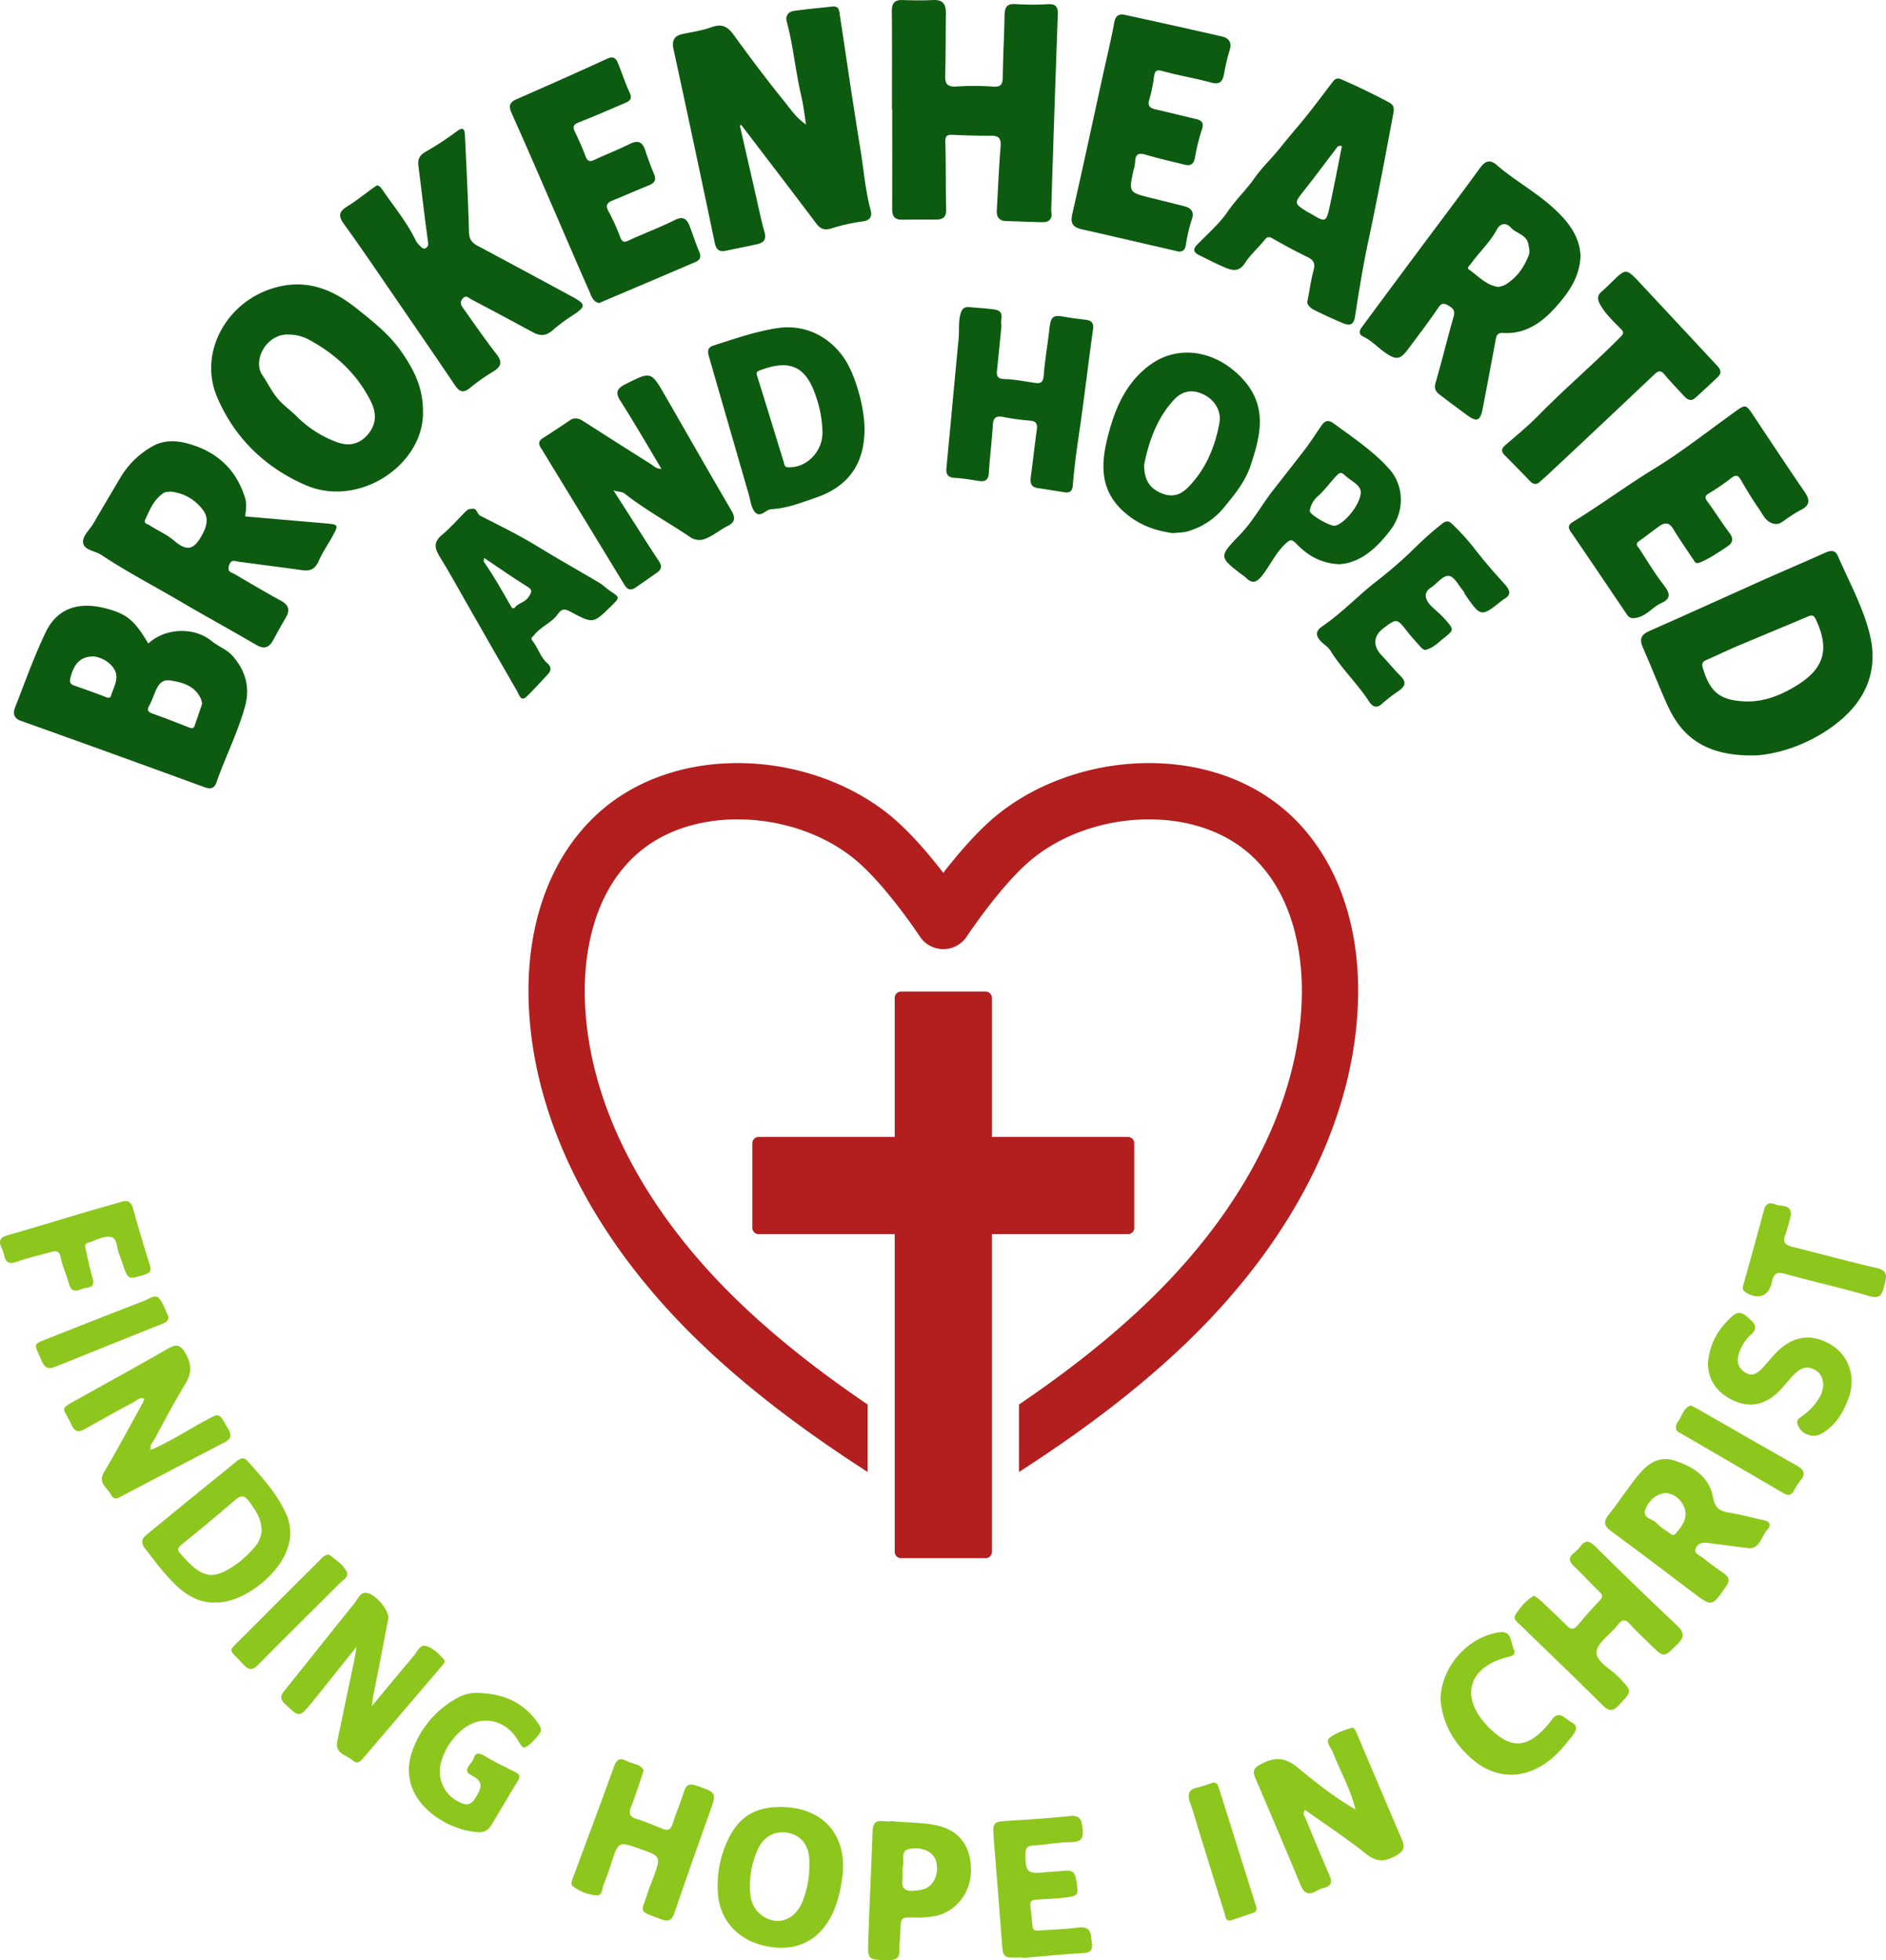
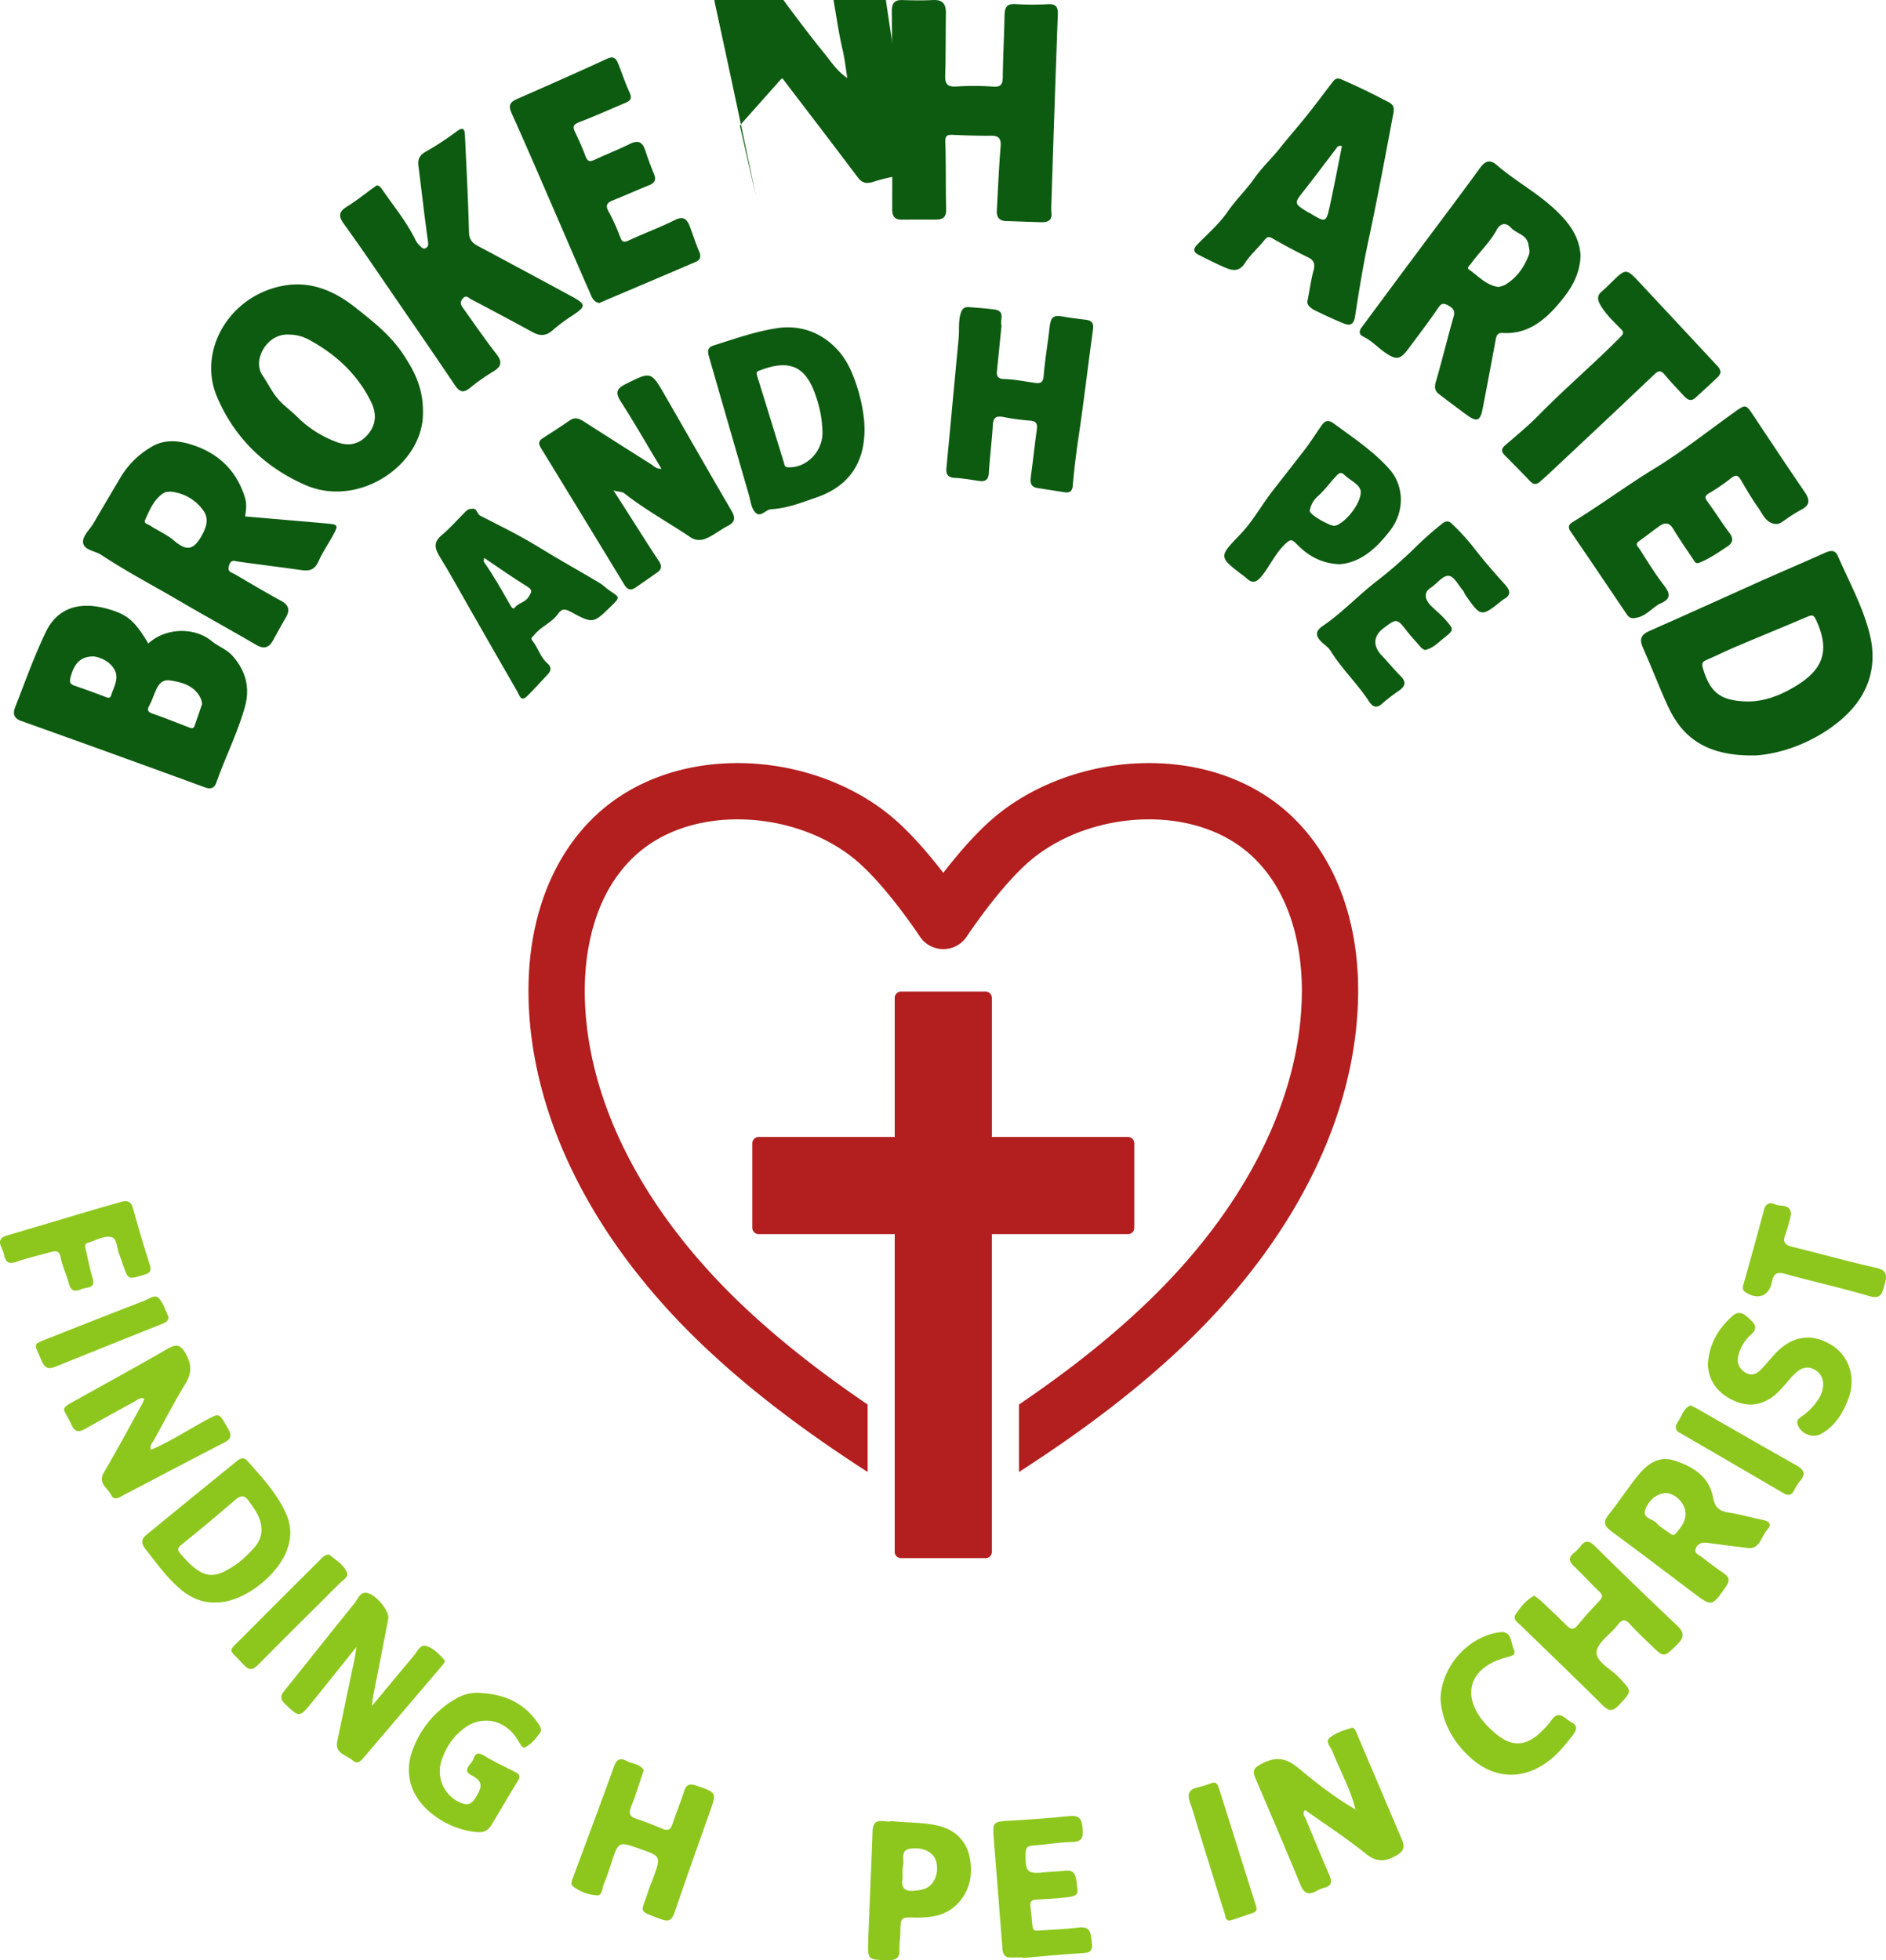
<svg xmlns="http://www.w3.org/2000/svg" width="945.712" height="982.873" viewBox="0 0 945.712 982.873">
  <g transform="translate(-3319 -1287)">
    <g transform="translate(6.856 -0.227)">
-       <path d="M410.515,140.7q4.067,17.837,8.14,35.673c1.364,5.953,2.54,11.963,4.24,17.819,1.1,3.776-.565,5.319-3.695,6.041-5.1,1.177-10.259,2.117-15.377,3.231-3.3.719-5.083-.032-5.869-3.806q-10.138-48.587-20.675-97.09c-.992-4.572.321-6.9,4.861-7.8,4.784-.945,9.678-1.708,14.23-3.358,5.019-1.82,7.97-.378,10.97,3.754,8.118,11.181,16.388,22.272,25.09,33,3.252,4.009,6.106,8.55,11.282,12.07-.836-5.124-1.314-9.719-2.368-14.178-2.937-12.433-4-25.224-7.343-37.581-.751-2.776.929-4.834,3.662-5.216,6.412-.9,12.872-1.46,19.31-2.184,2.2-.248,3.16.747,3.483,2.885,3.468,23.008,6.825,46.035,10.566,69,1.621,9.952,2.366,20.054,5,29.848.891,3.319.213,5.524-4.1,6.033a91,91,0,0,0-15.494,3.49c-3.357,1.012-5.414.428-7.552-2.414-12.465-16.574-25.1-33.021-37.681-49.51l-.676.3" transform="translate(3272.615 1209.432)" fill="#0d5b10" />
+       <path d="M410.515,140.7q4.067,17.837,8.14,35.673q-10.138-48.587-20.675-97.09c-.992-4.572.321-6.9,4.861-7.8,4.784-.945,9.678-1.708,14.23-3.358,5.019-1.82,7.97-.378,10.97,3.754,8.118,11.181,16.388,22.272,25.09,33,3.252,4.009,6.106,8.55,11.282,12.07-.836-5.124-1.314-9.719-2.368-14.178-2.937-12.433-4-25.224-7.343-37.581-.751-2.776.929-4.834,3.662-5.216,6.412-.9,12.872-1.46,19.31-2.184,2.2-.248,3.16.747,3.483,2.885,3.468,23.008,6.825,46.035,10.566,69,1.621,9.952,2.366,20.054,5,29.848.891,3.319.213,5.524-4.1,6.033a91,91,0,0,0-15.494,3.49c-3.357,1.012-5.414.428-7.552-2.414-12.465-16.574-25.1-33.021-37.681-49.51l-.676.3" transform="translate(3272.615 1209.432)" fill="#0d5b10" />
      <path d="M481.1,132.746c0-16.34.09-32.682-.064-49.021-.038-4,1.19-5.891,5.393-5.739,5.089.185,10.2.245,15.282-.006,4.951-.244,6.518,2.172,6.443,6.681-.172,10.353-.037,20.713-.362,31.061-.134,4.26,1.077,5.9,5.557,5.626a134.783,134.783,0,0,1,18.437.042c4.27.327,4.836-1.447,4.883-5.019.138-10.187.69-20.368.883-30.555.075-3.976.96-6.188,5.712-5.788a137.028,137.028,0,0,0,16.3.021c3.764-.132,4.827,1.47,4.7,5.068q-1.746,48.181-3.27,96.37a20.725,20.725,0,0,0,.075,3.156c.432,3.587-1.619,4.793-4.69,4.737-5.97-.109-11.936-.419-17.905-.562-3.559-.084-4.994-1.936-4.8-5.324.6-10.629,1.023-21.273,1.9-31.88.333-4.038-.742-5.646-4.864-5.6-6.315.062-12.638-.152-18.951-.419-2.69-.114-4.012.109-3.9,3.566.378,11.229.122,22.48.418,33.713.1,3.748-1.412,5.166-4.839,5.183-5.8.027-11.593-.018-17.389.059-3.69.049-4.852-1.9-4.84-5.3.057-16.688.025-33.377.025-50.065Z" transform="translate(3278.307 1209.264)" fill="#0d5b10" />
      <path d="M894.669,442.436c-23.969.477-36.5-8.388-43.974-24.707-4.421-9.651-8.177-19.608-12.5-29.308-1.907-4.281-1.013-6.542,3.339-8.452,18.815-8.262,37.494-16.834,56.257-25.215,10.5-4.689,21.1-9.152,31.574-13.886,2.8-1.266,5.135-1.722,6.543,1.513,5.553,12.763,12.375,25.066,15.855,38.609,4.675,18.192-1.361,33.26-15.679,44.769-13.613,10.941-29.64,15.97-41.418,16.677M888.575,415.3c7.778.515,15.141-1.706,21.762-5.128,17.627-9.111,22.475-18.976,14.631-35.777-1.075-2.3-1.856-2.569-4.067-1.625-11.845,5.055-23.779,9.9-35.638,14.927-5.123,2.169-10.112,4.651-15.217,6.864-2.2.952-2.49,1.871-1.738,4.362,3.5,11.57,8.394,15.737,20.267,16.377" transform="translate(3297.787 1223.589)" fill="#0d5b10" />
      <path d="M131.047,384.9c8.247-7.789,22.884-8.549,31.737-1.248,3.342,2.758,7.511,4.066,10.526,7.483,6.606,7.493,8.8,15.938,6.2,25.339-3.62,13.116-9.856,25.3-14.349,38.123-.9,2.569-2.565,3.58-5.754,2.412q-46.1-16.88-92.337-33.373c-3.659-1.31-3.938-3.888-2.854-6.666,4.943-12.651,9.5-25.508,15.356-37.734,5.764-12.027,16.628-15.778,31.111-11.7,10.051,2.829,13.593,6.086,20.361,17.366m26.975,30.224a15.088,15.088,0,0,0-.587-2.439c-3-6.605-9.218-8.342-15.426-9.28-5.33-.8-6.739,3.933-8.376,7.813a40.339,40.339,0,0,1-2.08,4.758c-1.344,2.3-.7,3.262,1.734,4.111,6.073,2.118,12.047,4.52,18.051,6.833,1.193.461,2.332.9,2.909-.76,1.308-3.771,2.586-7.553,3.776-11.035m-54.173-23.758c-6.759-.122-10.048,3.51-11.868,10.7-.575,2.269-.038,3.208,1.944,3.908,5.224,1.843,10.464,3.651,15.615,5.681,1.4.553,2.383.763,2.86-.779,1.316-4.244,4.149-8.637,1.625-12.983-2.422-4.17-6.876-5.985-10.176-6.529" transform="translate(3255.481 1225.013)" fill="#0d5b10" />
      <path d="M263.633,277.658c.036,26.08-32.123,47.763-58.871,36.157-20.227-8.777-35.842-23.795-44.5-44.49-8.983-21.486,4.24-46.675,27.737-54.1,15.7-4.957,29.014-.519,41.785,9.576,8.818,6.971,17.474,13.764,23.741,23.145,5.546,8.3,10.3,16.969,10.1,29.708m-67.244-39.317c-10.973-.69-18.513,12.829-13.217,20.458,2.724,3.924,4.637,8.242,7.922,12,2.9,3.315,6.359,5.672,9.338,8.675a55.224,55.224,0,0,0,19.729,12.676c6.461,2.477,11.675,1.066,15.707-3.575,4.208-4.843,4.741-10.445,1.727-16.532-6.708-13.546-17.167-23.382-30.224-30.631a21.391,21.391,0,0,0-10.981-3.072" transform="translate(3260.61 1216.659)" fill="#0d5b10" />
      <path d="M814.213,202.043c-.41,10.59-5.74,18.087-11.891,25.1-7.168,8.17-15.485,14.3-27.131,13.58-2.673-.166-3.169,1.426-3.556,3.518q-3.177,17.194-6.478,34.366c-1.2,6.3-2.889,6.963-8.081,3.15-4.654-3.417-9.29-6.862-13.862-10.387-1.975-1.524-2.382-3.315-1.6-5.991,3.159-10.862,5.811-21.871,8.926-32.747.918-3.205-.338-4.416-2.854-5.81-2.868-1.59-3.742-.342-5.3,1.945-4.723,6.945-9.837,13.628-14.875,20.354-3.728,4.976-5.791,5.142-10.856,1.747-3.946-2.645-7.119-6.312-11.507-8.37-2.056-.964-2.029-2.759-.816-4.4q14.126-19.12,28.327-38.184c10.384-13.955,20.887-27.822,31.122-41.884,2.6-3.567,4.991-4.479,8.414-1.515,8.706,7.539,18.876,13.1,27.531,20.769,7.845,6.952,14,14.5,14.488,24.761M772.97,217.662a14.914,14.914,0,0,0,3.453-1.085c5.783-3.516,9.506-8.73,11.866-14.972.637-1.686.1-3.348-.177-5.1-.84-5.2-6.079-5.556-8.822-8.588-2.831-3.128-5.65-1.659-7.027.927-3.421,6.424-8.772,11.265-12.935,17.052-.668.929-2.345,2.136-1.043,3.034,4.647,3.212,8.528,7.83,14.685,8.73" transform="translate(3290.472 1213.462)" fill="#0d5b10" />
      <path d="M177.811,325.44c13.708,1.183,27.3,2.342,40.9,3.538,5.712.5,5.884.872,3.264,5.711-2.4,4.423-5.338,8.656-7.339,13.145-2.114,4.743-4.867,5.046-8.992,4.463-10.4-1.468-20.831-2.737-31.232-4.2-2.1-.3-3.707-1.234-4.706,1.98-1.031,3.32,1.368,3.43,2.923,4.343,7.646,4.494,15.272,9.032,23.066,13.261,3.952,2.143,4.719,4.669,2.5,8.449-2.205,3.76-4.3,7.583-6.388,11.411-2.059,3.779-4.59,4.574-8.509,2.282-12.645-7.394-25.5-14.424-38.139-21.838-13.186-7.74-26.764-14.81-39.537-23.266-3.073-2.035-8.433-2.326-9.061-5.909-.6-3.4,3.273-6.642,5.192-9.943,4.474-7.688,9.013-15.336,13.539-22.993a43.268,43.268,0,0,1,16.186-15.682c5.565-3.151,11.842-2.915,17.913-1.2,14.2,4.011,23.893,12.785,28.336,27.092.977,3.145.476,6.194.083,9.361m-37.589-12.456c-.846.157-2.249.052-3.2.655-4.977,3.149-7.039,8.449-9.362,13.472-.883,1.907,1.281,2.133,2.327,2.824,4.013,2.658,8.452,4.459,12.246,7.7,6.595,5.632,10.023,4.439,14.154-3.266,2.142-3.994,3.2-8.034.47-11.843a22.743,22.743,0,0,0-16.631-9.542" transform="translate(3257.277 1220.736)" fill="#0d5b10" />
      <path d="M237.183,167.533c1.544.3,2.195,1.417,2.862,2.394,5.509,8.055,11.792,15.6,16.181,24.4a10.441,10.441,0,0,0,2.328,3.357c.8.679,1.7,2.087,3.059,1.361,1.319-.7,1.408-1.72,1.165-3.444-1.781-12.628-3.177-25.309-4.8-37.961-.408-3.187.641-5.165,3.455-6.828A153.306,153.306,0,0,0,277.1,140.577c3.591-2.768,4.088-.886,4.227,2.028.767,16.131,1.6,32.263,2.021,48.4.094,3.594,1.509,5.36,4.349,6.877q23.563,12.588,47.055,25.309c7.355,3.968,7.379,5.041.706,9.476a87.188,87.188,0,0,0-10.109,7.5c-3.262,2.929-6.32,3.05-10,1.041Q300,232.846,284.517,224.735c-1.317-.693-2.673-2.558-4.48-.224-1.488,1.922-.564,3.283.439,4.689,5.491,7.7,10.838,15.508,16.643,22.962,3.1,3.976,2.435,6.291-1.624,8.759a96.062,96.062,0,0,0-11.587,8.155c-3.332,2.776-5.305,2.119-7.58-1.259-9.635-14.3-19.413-28.509-29.179-42.722-8.813-12.826-17.507-25.74-26.62-38.349-3.008-4.161-2.137-6.21,1.817-8.655,4.451-2.753,8.55-6.072,12.806-9.14.706-.508,1.425-1,2.031-1.417" transform="translate(3263.962 1212.614)" fill="#0d5b10" />
      <path d="M681.639,226.586c1.141-5.922,1.77-10.589,3-15.092.9-3.317.2-5.124-2.94-6.641-5.941-2.866-11.757-6.013-17.486-9.287-1.868-1.066-2.734-1.105-4.149.69-3.135,3.973-7.11,7.353-9.819,11.569-2.768,4.307-6.022,3.913-9.635,2.388-4.649-1.963-9.154-4.276-13.67-6.538-2.371-1.187-2.877-2.765-.824-4.9,5.292-5.505,11.253-10.579,15.511-16.805,4.076-5.958,9.292-10.854,13.4-16.736,3.813-5.454,8.811-10.062,12.959-15.3,4.081-5.154,8.44-10.088,12.571-15.193,4.761-5.884,9.226-11.973,13.842-17.955,1.26-1.634,2.406-1.837,4.435-.957,8.008,3.475,15.833,7.292,23.544,11.376,2.5,1.325,2.78,2.876,2.283,5.53-4,21.375-8,42.737-12.545,64.015-2.677,12.527-4.731,25.276-6.69,37.982-.641,4.16-2.711,4.592-5.764,3.341-4.838-1.982-9.586-4.2-14.285-6.5-2.508-1.227-4.378-3.081-3.739-4.986m17.224-77.329a2.006,2.006,0,0,0-2.7.9c-5.395,7.085-10.708,14.237-16.224,21.227-5.181,6.563-5.278,6.488,2.01,11.021.245.152.553.2.8.351,8.1,4.907,8.216,4.934,10.185-4.187,2.109-9.771,3.972-19.6,5.926-29.312" transform="translate(3286.17 1211.306)" fill="#0d5b10" />
-       <path d="M619.9,203.66q-12.767-2.95-25.536-5.9c-7.487-1.724-14.969-3.478-22.472-5.133-4.2-.925-6.231-2.585-5.08-7.591,5.317-23.148,10.263-46.382,15.347-69.584,1.943-8.87,4.11-17.7,5.744-26.625.66-3.61,2.5-4.414,5.444-3.771,16.2,3.534,32.394,7.1,48.552,10.821,3.6.829,5.12,3.1,3.793,7.1a97.375,97.375,0,0,0-2.752,11.724c-.728,3.663-2.04,5.494-6.405,4.3-8.078-2.205-16.392-3.552-24.462-5.783-3.3-.912-3.838.149-4.248,2.875a73.284,73.284,0,0,1-2.321,11.286c-1.053,3.31.247,4.389,3.11,5.045,6.638,1.52,13.244,3.189,19.877,4.737,2.971.692,4.619,1.683,3.349,5.373a96.847,96.847,0,0,0-3.479,14.123c-.647,3.537-2.438,4.236-5.561,3.425-6.074-1.578-12.233-2.856-18.233-4.669-3.648-1.1-6.153-1.453-6.19,3.484a20.967,20.967,0,0,1-.839,4.094c-2.39,11.071-2.389,11.066,8.779,13.83,5.589,1.383,11.179,2.76,16.756,4.187,3.19.815,4.961,2.7,3.86,6.145A78.344,78.344,0,0,0,623.8,200.39c-.271,1.973-1.286,3.719-3.9,3.271" transform="translate(3282.98 1209.641)" fill="#0d5b10" />
      <path d="M906.373,330.1c-4.686-.565-6.138-4.756-8.351-7.89-3.141-4.447-5.937-9.151-8.663-13.87-1.39-2.407-2.448-3.293-5.039-1.218a109.243,109.243,0,0,1-11.25,7.7c-2.057,1.26-2.093,2.1-.7,3.994,3.835,5.2,7.24,10.728,11.134,15.885,2.133,2.823,1.526,4.962-.942,6.6-4.423,2.942-8.773,5.98-13.769,8.078-2.418,1.015-2.715-.307-3.5-1.481-3.41-5.079-6.911-10.108-10.072-15.34-1.935-3.2-4.138-3.306-6.816-1.415-3.5,2.472-6.861,5.151-10.361,7.628-2.177,1.54-.468,2.7.276,3.84,3.911,6,7.578,12.207,11.963,17.847,3.031,3.9,4.423,6.914-.994,9.319-4.314,1.916-7.077,6.126-12,7.274-2.5.581-3.907.481-5.27-1.537-9.4-13.9-18.766-27.824-28.257-41.661-1.559-2.274-.741-3.58,1.114-4.716,13.851-8.482,26.882-18.188,40.763-26.674,13.841-8.463,26.655-18.61,39.866-28.094,6.15-4.414,6.06-4.473,10.145,1.659,8.459,12.7,16.862,25.432,25.489,38.013,2.8,4.088,2.7,6.8-2.029,9.123a74.6,74.6,0,0,0-8.368,5.359c-1.327.888-2.59,1.836-4.367,1.573" transform="translate(3295.911 1219.833)" fill="#0d5b10" />
      <path d="M344.369,228.415c-3.317-.476-4.049-3.513-5.114-5.917-5.717-12.9-11.245-25.877-16.864-38.817-7.287-16.78-14.471-33.608-22-50.281-1.7-3.757-1.216-5.6,2.508-7.233,15.166-6.643,30.306-13.352,45.349-20.27,2.965-1.363,4.339-.289,5.307,2.041,2.064,4.97,3.675,10.141,5.953,15,1.428,3.048.086,4.162-2.259,5.157-7.644,3.243-15.241,6.612-22.978,9.617-2.64,1.025-3.574,1.981-2.269,4.715,1.951,4.083,3.838,8.217,5.406,12.457,1.01,2.731,2.309,2.737,4.609,1.661,5.839-2.732,11.863-5.076,17.634-7.937,4.246-2.105,6.37-.79,7.722,3.383,1.288,3.974,2.75,7.9,4.35,11.762,1.208,2.914.294,4.479-2.489,5.6-6.136,2.476-12.185,5.166-18.317,7.653-2.783,1.13-3.639,2.457-2.031,5.417a96.369,96.369,0,0,1,5.823,12.828c1.013,2.768,1.953,2.9,4.478,1.725,7.579-3.531,15.467-6.421,22.933-10.162,4.355-2.181,6.137-.442,7.518,3.146,1.625,4.221,2.946,8.567,4.744,12.71,1.111,2.556.417,4.18-1.812,5.137-15.687,6.743-31.413,13.4-47.126,20.08-.319.135-.625.3-1.079.519" transform="translate(3268.377 1210.758)" fill="#0d5b10" />
      <path d="M374.678,303.266c-6.908-11.512-13.4-22.8-20.4-33.759-2.8-4.38-2.186-6.414,2.394-8.7,12.8-6.4,12.736-6.577,19.933,5.914,11.068,19.212,22.042,38.478,33.228,57.621,2.069,3.542,1.69,5.793-1.923,7.584-3.685,1.828-6.771,4.56-10.7,6.186a7.953,7.953,0,0,1-8.468-.856c-10.842-7.232-22.3-13.53-32.589-21.615-1.32-1.038-3.487-.748-5.563-1.608q4.838,7.564,9.676,15.126c4.34,6.776,8.595,13.612,13.078,20.293,1.617,2.409,1.489,4.179-.8,5.8-3.567,2.53-7.17,5.009-10.757,7.508-2.334,1.626-4.115,1.243-5.634-1.256q-20.956-34.461-42.016-68.859c-1.285-2.1-.961-3.444,1.019-4.721,4.552-2.935,9.113-5.864,13.57-8.94,2.7-1.865,4.876-.821,7.209.675q16.779,10.758,33.637,21.393c1.369.862,2.544,2.321,5.1,2.214" transform="translate(3269.138 1219.028)" fill="#0d5b10" />
      <path d="M472.113,284.534c.045,17.227-7.932,28.78-24.162,34.372-7.364,2.538-14.657,5.452-22.625,5.878-2.811.15-5.483,4.66-8.24,1.335-1.846-2.228-2.157-5.768-3.023-8.759q-9.953-34.371-19.85-68.757c-.718-2.488-1.24-4.813,2.143-5.889,10.452-3.326,20.833-6.983,31.7-8.678,17.229-2.686,29.532,7.265,35.294,17.382,4.9,8.6,8.731,23.084,8.758,33.116m-21.075,1.633a57.891,57.891,0,0,0-3.284-17.971c-4.926-15-12.988-18.716-27.816-13.135-1.636.616-2.291.876-1.695,2.78,4.527,14.461,8.929,28.96,13.417,43.432.321,1.031.208,2.4,2.078,2.489,9.263.436,17.438-7.809,17.3-17.6" transform="translate(3273.53 1217.775)" fill="#0d5b10" />
      <path d="M534.614,233.246c-.765,7.655-1.472,14.983-2.24,22.306-.293,2.8.033,4.395,3.674,4.489,5.049.131,10.076,1.179,15.105,1.893,2.777.393,4.337.1,4.614-3.51.6-7.843,1.977-15.622,2.86-23.448.722-6.406,1.68-7.2,7.832-6.1,3.437.615,6.916,1.021,10.385,1.433,3.028.361,4.1,1.675,3.645,4.931-2.482,17.805-4.526,35.675-7.177,53.453-1.231,8.251-2.256,16.5-2.963,24.8-.238,2.8-1.54,3.71-4.11,3.314-4.5-.694-8.987-1.421-13.486-2.1-3.553-.536-3.835-2.813-3.425-5.8,1.073-7.807,1.9-15.646,2.983-23.452.421-3.047-.3-4.4-3.7-4.585a114.213,114.213,0,0,1-13.325-1.847c-3.283-.573-4.788.309-5.007,3.924-.485,8.043-1.514,16.053-2.01,24.1-.221,3.589-1.79,4.572-5.045,4.08-3.978-.6-7.965-1.315-11.972-1.522-3.51-.181-4.563-1.75-4.252-5.01,2.062-21.627,4.045-43.262,6.11-64.89.4-4.15-.218-8.323,1-12.491.77-2.645,2.011-3.431,4.424-3.215,4.186.374,8.4.578,12.551,1.17,5.715.815,2.563,5.456,3.529,8.072" transform="translate(3279.724 1217.248)" fill="#0d5b10" />
-       <path d="M616.523,336.138c-8.482-1.174-16.494-3.774-23.857-10.033-13.367-11.365-12.33-25.146-8.533-39.586,3.644-13.856,9.36-26.761,21.7-35.335,12.646-8.788,30.243-7.443,43.91,5.855,14.609,14.216,10.978,29.387,5.658,45.26-2.618,7.811-7.663,14.111-12.947,20.512a36.361,36.361,0,0,1-18.57,12.412c-2.152.625-4.5.582-7.361.917m-14.47-34.314c-.038,7.512,2.77,11.582,8.01,13.985,5.4,2.477,9.811,1.7,14.257-2.89,8.657-8.927,13.254-19.977,15.471-31.982,1.11-6-2.349-11.569-7.718-14.245-5.641-2.813-10.734-2.2-15.24,2.731-8.773,9.6-12.594,21.483-14.78,32.4" transform="translate(3283.808 1218.432)" fill="#0d5b10" />
      <path d="M880.72,257.717a6.627,6.627,0,0,1-1.08,1.95c-3.815,3.624-7.665,7.212-11.584,10.723-2.318,2.077-4.159.748-5.835-1.094-3.191-3.5-6.527-6.885-9.536-10.537-2.008-2.436-3.266-1.929-5.317.016q-26.572,25.2-53.33,50.2c-1.279,1.2-2.62,2.34-3.928,3.511-1.8,1.607-3.327,1.356-4.978-.384-4.106-4.328-8.314-8.56-12.516-12.8-1.779-1.793-2.1-3.228.105-5.139,5.657-4.905,11.565-9.729,16.71-14.977,13.381-13.646,27.949-26.007,41.357-39.591,1.961-1.987.77-2.916-.51-4.212-3.535-3.579-7.2-7.056-9.76-11.464-1.376-2.366-2-4.62.5-6.751,1.736-1.477,3.35-3.1,4.984-4.692,7.332-7.138,7.351-7.164,14.5.49q18.885,20.21,37.716,40.473c1.06,1.138,2.364,2.135,2.5,4.274" transform="translate(3294.174 1216.33)" fill="#0d5b10" />
      <path d="M282.3,319.9c2.621-.679,2.452,2.523,4.247,3.445,9.711,4.986,19.544,9.729,28.864,15.482,10.171,6.28,20.634,12.088,30.916,18.192,1.874,1.114,3.4,2.794,5.239,3.991,5.067,3.3,5.1,3.258.589,7.658-9,8.786-9.051,8.875-20.083,2.959-2.758-1.479-4.5-2.107-6.666,1.027-3.041,4.392-8.564,6.234-11.868,10.527-.709.921-2.062,1.337-.864,2.827,2.871,3.566,3.959,8.3,7.577,11.408,1.9,1.631,2.006,3.492.2,5.385-3.508,3.687-6.865,7.529-10.513,11.071-3.08,2.989-3.789-.566-4.753-2.231-8.093-13.969-16.08-28-24.1-42.009-4.95-8.64-9.7-17.4-14.95-25.857-2.639-4.252-3.033-7.328,1.188-10.813,4.045-3.338,7.508-7.379,11.231-11.109.987-.989,1.906-2.109,3.747-1.953m6.192,24.6c-.089.987-.368,1.66-.144,1.979,5,7.1,9.211,14.674,13.518,22.191.493.86,1.3,1.631,1.967.739,1.81-2.4,5.108-2.51,6.9-5.328,1.678-2.641,2.163-3.5-.843-5.346-7.157-4.391-14.012-9.275-21.4-14.234" transform="translate(3266.445 1222.49)" fill="#0d5b10" />
      <path d="M697,349.93c-9.361-.316-16.1-4.422-21.632-10.132-2.471-2.551-3.2-2.319-5.485-.227-5.053,4.632-7.729,10.923-11.9,16.16-2.581,3.236-4.8,4.169-7.928,1.053a20.072,20.072,0,0,0-2.076-1.611c-11.9-9.044-11.48-9.164-.8-20.286,6.282-6.541,10.726-14.81,16.363-22.016,5.167-6.605,10.35-13.228,15.486-19.841,3.118-4.015,5.932-8.479,8.891-12.737,1.771-2.548,3.531-2.807,6.082-.927,9.681,7.131,19.727,13.753,27.851,22.837,7.311,8.174,7.978,21.095.319,30.944-6.621,8.516-14.368,15.9-25.169,16.783m10.533-36.256c-.181-3.512-4.6-5.314-7.778-8.151-1.775-1.583-2.4-2.1-4.585.229-3.093,3.291-5.729,7.018-9.115,10.041a12.113,12.113,0,0,0-4.1,7.318c-.247,1.957,10.378,7.918,12.56,7.537,4.627-.809,13.006-10.652,13.018-16.974" transform="translate(3286.951 1220.211)" fill="#0d5b10" />
      <path d="M737.319,390.343a5.24,5.24,0,0,1-2.336-1.7c-2.105-2.413-4.322-4.738-6.286-7.26-5.481-7.037-5.44-7.07-12.331-1.853-4.979,3.768-5.213,8.869-.784,13.487,3.282,3.422,6.259,7.144,9.615,10.488,2.963,2.952,2.079,5.052-.839,7.178a83.433,83.433,0,0,0-8.331,6.4c-2.932,2.767-5,1.754-6.787-.989-5.832-8.963-13.721-16.353-19.354-25.48-1.124-1.821-3.207-3.024-4.759-4.64-3.01-3.131-2.423-5.411.833-7.623,9.637-6.551,17.613-15.113,26.791-22.279A215.46,215.46,0,0,0,731.71,339.64,168.022,168.022,0,0,1,746,326.927c1.646-1.292,3.07-1.5,4.59-.108a111.467,111.467,0,0,1,12.261,13.594c4.569,5.83,9.458,11.423,14.438,16.912,2.773,3.059,3.538,5.483-.7,7.689a2.8,2.8,0,0,0-.417.321c-10.749,8.6-10.753,8.6-18.677-2.746-.386-.554-.5-1.316-.933-1.816-2.361-2.732-4.565-7.3-7.243-7.609-3.028-.35-5.959,3.906-9.1,5.954-3.913,2.55-2.743,6.133.107,9.026,2.3,2.337,4.918,4.323,7.1,6.837,4.534,5.214,4.651,5.194-.99,9.659-2.665,2.109-4.986,4.724-9.111,5.7" transform="translate(3289.361 1222.821)" fill="#0d5b10" />
    </g>
    <g transform="translate(0.014 -0.037)">
      <path d="M380.839,24.91C362.152,8.1,336.169-.734,307.706.047c-26.921.727-53.529,10.278-73,26.2-9.741,7.968-19.455,19.408-26.7,28.789-7.235-9.381-16.949-20.821-26.69-28.789-19.476-15.923-46.077-25.474-73-26.2C79.853-.727,53.87,8.1,35.189,24.91,12.134,45.642-.358,77.882.008,115.706.592,175.185,30.672,236.832,84.7,289.295c26.893,26.113,56.844,47.775,85.368,66.164V321.623c-22.437-15.244-45.147-32.6-65.716-52.571C55.772,221.874,28.736,167.319,28.22,115.427,28.057,98.281,31.2,66.449,54.054,45.887c12.724-11.446,30.691-17.676,50.825-17.676.89,0,1.78.013,2.677.041,20.8.564,41.172,7.8,55.907,19.842,15.522,12.7,32.586,38.557,32.749,38.816a14.118,14.118,0,0,0,11.8,6.372h.007A14.115,14.115,0,0,0,219.81,86.91c.17-.258,17.234-26.12,32.763-38.816,14.727-12.044,35.1-19.279,55.893-19.842,21.2-.578,40.222,5.686,53.5,17.635,22.315,20.074,25.841,50.859,25.841,68.27,0,.428,0,.856-.007,1.27-.51,51.892-27.539,106.447-76.123,153.624C291.11,289.03,268.4,306.386,245.957,321.63v33.829c28.524-18.389,58.481-40.045,85.375-66.164,54.032-52.463,84.1-114.116,84.689-173.589.367-37.817-12.126-70.057-35.181-90.8" transform="translate(3583.986 1669.666)" fill="#b31e1e" />
      <path d="M399.685,288.521v42.4a3.164,3.164,0,0,1-3.164,3.164h-68.24v159.3a3.164,3.164,0,0,1-3.164,3.164h-42.4a3.164,3.164,0,0,1-3.164-3.164v-159.3H211.321a3.164,3.164,0,0,1-3.164-3.164v-42.4a3.164,3.164,0,0,1,3.164-3.164h68.236V215.611a3.164,3.164,0,0,1,3.164-3.164h42.4a3.164,3.164,0,0,1,3.164,3.164v69.747h68.24a3.164,3.164,0,0,1,3.164,3.164" transform="translate(3488.078 1571.781)" fill="#b31e1e" />
    </g>
    <g transform="translate(-1443.684 453.472)">
      <path d="M697.28,876.039c-2.442-10.179-7.684-19.245-11.442-28.9-.9-2.308-3.943-5.107-1.372-7.142,3.011-2.385,7.029-3.67,10.792-4.852,1.512-.475,2.25,1.782,2.825,3.129,7.513,17.6,14.953,35.234,22.475,52.83,1.593,3.728,1.058,5.857-2.916,8.084-5.639,3.156-9.782,3.358-15.172-.97-9.729-7.816-20.245-14.652-30.436-21.9-1.638,1.884-.227,3.093.287,4.332,3.913,9.461,7.8,18.936,11.885,28.32,1.439,3.3,1.185,5.368-2.639,6.338a19.521,19.521,0,0,0-4.177,1.788c-3.954,2.079-6.02.776-7.691-3.277-7.363-17.868-14.945-35.648-22.577-53.4-1.467-3.413-1.078-5.05,2.544-7.008,6.927-3.745,12.22-3.738,18.768,1.686,9.116,7.552,18.493,14.994,28.877,20.91.139.235.279.472.419.707q.137-.2.276-.391l-.726-.283" transform="translate(4745.083 864.796)" fill="#8dc71d" />
      <path d="M264.656,832.573c7.6-9.147,14.337-17.323,21.174-25.412,1.646-1.948,2.907-5.471,5.8-4.752,3.637.9,6.428,3.92,9.042,6.659,1.178,1.234-.145,2.467-.985,3.455q-19.391,22.808-38.844,45.563c-1.415,1.649-3.28,4.075-5.674,1.872-3.054-2.812-9.2-3.359-7.894-9.668,2.881-13.92,5.852-27.821,8.768-41.734.269-1.281.418-2.587.9-5.666L238.416,826.01c-1.307,1.632-2.591,3.284-3.929,4.89-6.3,7.553-6.2,7.44-13.289.739-2.471-2.337-2.688-3.948-.517-6.63,11.835-14.624,23.438-29.436,35.3-44.033,1.718-2.113,2.776-6.058,6.677-5,4.614,1.253,10.888,9.233,10.213,12.833-2.408,12.854-5.011,25.671-7.519,38.505-.249,1.273-.348,2.574-.7,5.259" transform="translate(4684.514 856.389)" fill="#8dc71d" />
      <path d="M872.815,761.753c-7.551-.953-14.133-1.707-20.69-2.648-2.776-.4-5.155.2-6.11,2.819s1.9,3.319,3.358,4.494c3.393,2.735,6.919,5.319,10.519,7.776,2.88,1.966,3.509,3.68,1.257,6.89-7.053,10.051-6.9,10.152-16.621,2.831-13.629-10.266-27.185-20.632-40.942-30.725-3.857-2.829-3.871-5-.966-8.584,4.893-6.026,9.072-12.631,13.93-18.688,4.8-5.985,10.515-10.846,19.029-8.035,9.2,3.037,17.206,8.053,19.092,18.262.989,5.35,3.258,7.075,8.123,7.8,5.788.856,11.443,2.571,17.192,3.733,3.167.639,4.126,2.39,2.046,4.665-3.084,3.373-3.743,9.572-9.219,9.415M840.95,744.414c-.1-4.5-3.991-9.122-8.553-10.137-4.144-.921-9.644,2.482-11.628,8.076-1.634,4.6,3.763,4.581,5.7,6.871,1.669,1.968,4.128,3.274,6.256,4.846,1.05.775,2.115,1.772,3.37.261,2.423-2.916,4.869-5.818,4.852-9.918" transform="translate(4766.955 848.061)" fill="#8dc71d" />
      <path d="M167.492,719.445c9.951-4.278,18.979-10.273,28.505-15.341,5.819-3.1,5.6-2.968,10.146,4.941,2.671,4.649-.081,5.8-3.411,7.518-16.181,8.348-32.273,16.864-48.413,25.291-2.271,1.186-5.349,3.606-6.892.3-1.627-3.487-6.9-5.823-3.614-11.374,6.758-11.425,12.994-23.159,19.427-34.776a16.687,16.687,0,0,0,.8-2.072c-2.147-.992-3.395.549-4.766,1.3-8.337,4.538-16.66,9.1-24.916,13.784-3.06,1.734-5.1,1.66-6.739-1.914-4.409-9.589-6.955-7.408,4.107-13.586,14.573-8.139,29.236-16.121,43.674-24.492,4.532-2.627,6.761-2.624,9.566,2.517,3.047,5.582,2.747,9.831-.445,15.06-5.53,9.059-10.438,18.5-15.527,27.821-.848,1.555-2.548,2.985-1.447,5.132l-.868-.088.014.522.795-.537" transform="translate(4670.996 841.002)" fill="#8dc71d" />
-       <path d="M442.411,869.857c21.633.043,34.059,14.652,30.815,36.07-1.029,6.793-2.525,13.367-5.871,19.464-6.66,12.135-17.946,17.184-32.214,14.241-13.83-2.853-23.032-12.642-24.1-25.894a53.232,53.232,0,0,1,4.825-27.132c5.429-11.65,13.646-16.775,26.54-16.749m14.412,30.008c0-1.136.04-2.273-.007-3.408-.308-7.5-3.963-12.224-10.5-13.6-6.375-1.338-12.295,1.621-15.253,8.084a43.469,43.469,0,0,0-3.751,23.247,14.291,14.291,0,0,0,11.963,12.685c5.832.8,11.246-2.793,14.012-9.321a49.314,49.314,0,0,0,3.537-17.691" transform="translate(4711.694 869.727)" fill="#8dc71d" />
      <path d="M770.659,780.44a43.631,43.631,0,0,1,3.6,2.757c4.291,4.037,8.575,8.084,12.745,12.246,2.071,2.066,3.573,2.117,5.526-.252,3.5-4.249,7.184-8.358,10.988-12.341,1.79-1.877,1.357-2.946-.319-4.556-4.249-4.079-8.21-8.456-12.471-12.521-2.584-2.466-3.151-4.515,0-6.89a17.618,17.618,0,0,0,3.161-3.276c2.462-3.164,4.413-2.817,7.247-.015q20.265,20.041,40.976,39.623c3.709,3.5,4.152,5.888.283,9.655-6.739,6.561-6.541,6.8-13.253.292-3.545-3.439-7.158-6.828-10.469-10.486-2.51-2.772-4.062-2.308-6.189.468-3.567,4.654-10.225,8.846-10.532,13.561-.323,4.927,7.223,8.466,11.223,12.708,6.669,7.071,6.564,6.778.106,13.734-3.24,3.49-5.188,3.327-8.469.06C791.346,821.8,777.6,808.67,764,795.4c-1.557-1.52-4.272-3.157-2.625-5.606,2.394-3.564,5.112-7.064,9.285-9.354" transform="translate(4761.326 853.208)" fill="#8dc71d" />
      <path d="M382.855,854.482c-2.214,6.524-3.913,12.357-6.2,17.949-1.363,3.341-1.2,5.134,2.528,6.327,4.5,1.44,8.875,3.27,13.25,5.066,2.843,1.167,4.059.111,4.944-2.62,1.747-5.4,3.966-10.64,5.677-16.045,1.113-3.516,2.7-4.25,6.273-3.014,10.224,3.534,10.208,3.345,6.548,13.618-5.91,16.586-11.811,33.176-17.487,49.844-1.31,3.847-2.74,5.012-6.877,3.469-12.016-4.487-9.85-2.94-6.481-13.65.794-2.525,1.884-4.954,2.779-7.45,3.741-10.426,3.733-10.428-6.96-14.188-10.644-3.743-10.623-3.737-14.116,6.866-1.183,3.59-2.31,7.221-3.826,10.674-.928,2.112-.637,6.039-3.569,5.813a21.986,21.986,0,0,1-11.983-4.562c-1.315-1.05-.476-2.849.054-4.278,6.9-18.635,13.892-37.239,20.638-55.93,1.337-3.7,3.183-4.232,6.34-2.591,2.944,1.529,6.954,1.452,8.465,4.7" transform="translate(4702.589 866.755)" fill="#8dc71d" />
      <path d="M195.516,789.01c-7.482.4-13.664-2.594-19.1-7.414-6.436-5.709-11.409-12.673-16.682-19.4-2.319-2.958-2.047-5,.63-7.193q9.036-7.389,18.068-14.781,13.025-10.612,26.074-21.2c1.925-1.562,4-3.634,6.368-.981,7.576,8.5,15.393,16.892,19.866,27.581a22.755,22.755,0,0,1,.481,15.587c-3.972,13.556-22.064,27.8-35.708,27.8m22.471-35.762c.058-6.519-3.284-10.7-6.372-15.056-2.159-3.044-4.05-3-6.828-.614Q191.4,749.1,177.653,760.2c-2.2,1.773-1.659,2.877-.235,4.518,11.182,12.881,16.4,13.174,28.434,4.774a54.942,54.942,0,0,0,8.279-7.784,14.094,14.094,0,0,0,3.856-8.457" transform="translate(4675.86 848.019)" fill="#8dc71d" />
      <path d="M311.593,819.87c11.805.586,21.57,5.087,28.432,15.1,1.128,1.646,2.148,3.408.734,5.2-2.094,2.657-4.187,5.443-7.358,6.919-.907.421-1.666-.716-2.195-1.491-.96-1.41-1.75-2.94-2.773-4.3-6.4-8.5-17.277-10.136-25.654-3.679a32.027,32.027,0,0,0-11.157,16.145,16.992,16.992,0,0,0,9.226,20.919c3.5,1.636,5.611,1.267,7.842-2.421,2.9-4.784,4.415-7.909-2.092-11.2-5.09-2.578.263-5.63,1.15-8.408.933-2.918,2.533-2.99,5.158-1.435,5.048,2.988,10.346,5.564,15.6,8.195,2.092,1.046,2.849,2.085,1.445,4.367-4.467,7.263-8.755,14.637-13.142,21.949-1.44,2.4-3.287,3.991-6.414,3.878-14-.509-33.125-11.582-34.934-28.1a26.008,26.008,0,0,1,.872-10.677,48.4,48.4,0,0,1,22.586-28.185,20.121,20.121,0,0,1,12.675-2.784" transform="translate(4692.466 862.618)" fill="#8dc71d" />
      <path d="M488.761,876.061c7.258.835,14.5.572,21.627,1.948,11.939,2.3,18.256,10.237,18.1,23.075-.145,11.556-8.208,21.2-19.179,22.779a49.764,49.764,0,0,1-8.508.572c-7.577-.227-7.544-.314-7.724,7.559-.065,2.846-.538,5.7-.433,8.53.16,4.321-1.8,5.364-5.879,5.271-9.946-.232-10.1-.04-9.759-10.059.625-18.215,1.515-36.422,2.156-54.638.274-7.8,6.108-4,9.6-5.036m5.509,25.664h-.094a21.03,21.03,0,0,1-.027,3.4c-.845,5.111,1.916,6.323,6.223,5.829a20.553,20.553,0,0,0,4.978-.96c4.7-1.792,7.116-7.589,5.778-13.417-1.069-4.657-6.324-7.616-12.885-6.707-5.752.8-2.792,5.928-3.925,9.027a8.687,8.687,0,0,0-.047,2.824" transform="translate(4721.06 870.602)" fill="#8dc71d" />
      <path d="M546.625,944.767c-1.9,0-3.808-.075-5.706.017-3.219.155-4.224-1.507-4.448-4.5-1.378-18.372-2.9-36.733-4.348-55.1-.661-8.37-.353-8.526,7.97-9.009,10.044-.585,20.095-1.263,30.1-2.314,5.477-.577,6.116,2.175,6.525,6.605.438,4.735-.829,6.339-5.706,6.417-6.427.1-12.829,1.338-19.265,1.74-3.087.193-3.675,1.519-3.7,4.284-.088,9.147.931,10.129,10.115,9.109,3.02-.334,6.077-.349,9.093-.706,4.045-.48,5.7.438,6.336,5.223.908,6.813,1.737,7.445-7.125,8.327-4.343.432-8.712.635-13.071.881-2.059.116-3.191.894-2.915,3.164.413,3.389.792,6.783,1.076,10.186.22,2.636,2.024,2.26,3.736,2.137,6.444-.457,12.926-.633,19.322-1.465,6.613-.862,6.1,3.509,6.7,7.714.7,4.954-2.065,4.96-5.7,5.177-9.668.575-19.312,1.544-28.966,2.357-.007-.081-.013-.162-.018-.243" transform="translate(4728.858 870.284)" fill="#8dc71d" />
      <path d="M845.713,678.756c.579-10.145,5.089-17.763,12.087-24.115,4.125-3.745,6.821-.566,9.633,2.037s2.7,4.671-.37,7.328a20.719,20.719,0,0,0-5.715,9.059c-1.266,3.728-.724,7.148,2.847,9.534,3.709,2.477,6.435.6,8.908-2.106,2.049-2.244,4-4.574,6.044-6.821,8.408-9.247,18.364-10.9,28.5-4.744,8.786,5.335,12.5,16.31,8.573,26.864-2.676,7.191-6.622,13.706-13.6,17.685-4.424,2.525-10.4.009-11.938-4.769-.739-2.293.9-3.006,2.236-4.016a31.078,31.078,0,0,0,8.842-9.52c2.873-5.177,2.219-10.69-1.691-13.311-4.852-3.25-8.452-.984-11.909,2.682-3.242,3.436-5.9,7.375-9.8,10.267-6.73,4.987-13.637,5.153-20.809,1.5-7.312-3.721-11.459-9.632-11.837-17.556" transform="translate(4773.358 838.965)" fill="#8dc71d" />
      <path d="M728.292,826.345c.6-16.341,13.985-31.1,29.676-33.222,6.183-.836,5.484,5.168,7.043,8.526,1.476,3.18-1.34,3.458-3.665,4.074-19.217,5.095-23.311,19.94-9.549,34.389,11.39,11.958,20.14,11.66,30.716-1.052.484-.582.956-1.181,1.387-1.8,3.851-5.547,6.784-.671,9.921.936,3.753,1.924,2.575,4.316.558,6.894-3.395,4.341-6.827,8.61-11.182,12.069-12.83,10.188-27.6,9.92-39.769-1.015-9.12-8.2-14.478-18.359-15.136-29.8" transform="translate(4756.708 858.835)" fill="#8dc71d" />
      <path d="M138.5,627.241c1.279,5.474,2.139,10.356,3.589,15.057,1.723,5.586-2.834,4.476-5.408,5.58-3.077,1.321-5.38,1.36-6.441-2.674-1.154-4.389-3.228-8.568-4.079-13-.722-3.759-2.608-3.523-5.228-2.8-5.666,1.571-11.417,2.9-16.967,4.8-3.575,1.229-5.378.493-6.173-3.165a22.584,22.584,0,0,0-1.519-4.283c-1.408-3.178-.269-4.8,2.939-5.736,14-4.09,27.965-8.312,41.952-12.457,5.081-1.506,10.193-2.9,15.277-4.4,3.065-.9,4.959-.239,5.912,3.182,2.644,9.493,5.414,18.955,8.419,28.338,1.055,3.3-.039,4.22-3.026,5.107-7.825,2.325-7.775,2.481-10.416-5.091-.625-1.79-1.218-3.593-1.925-5.351-1.177-2.93-.959-7.682-3.671-8.431-3.839-1.061-7.956,1.625-11.942,2.762-1.894.54-1.354,1.959-1.295,2.552" transform="translate(4667 832)" fill="#8dc71d" />
      <path d="M885.187,610.5a93.026,93.026,0,0,1-2.792,9.936c-1.611,4.039.113,5.311,3.738,6.2,13.982,3.432,27.853,7.335,41.893,10.5,5.98,1.348,5.166,4.437,4.042,8.688-1.116,4.221-1.788,7.192-7.735,5.425-13.788-4.1-27.878-7.175-41.747-11.022-4.322-1.2-6.063-.529-6.986,4.11-1.426,7.174-7.177,9.031-13.349,4.886-1.681-1.129-1.215-2.459-.787-4,3.462-12.408,6.927-24.816,10.253-37.261.893-3.343,3.092-3.781,5.6-2.663,2.833,1.264,7.9-.456,7.872,5.2" transform="translate(4775.535 832.134)" fill="#8dc71d" />
      <path d="M629.875,859.145c2-.214,2.576,1.5,2.989,2.8,6.245,19.666,12.363,39.371,18.6,59.037.6,1.877.209,2.912-1.531,3.513-3.576,1.233-7.153,2.463-10.755,3.614-3.042.972-2.932-1.714-3.431-3.294-4.443-14.085-8.793-28.2-13.17-42.3-1.345-4.34-2.517-8.741-4.077-13-1.495-4.083-1.216-6.9,3.723-7.931a75.5,75.5,0,0,0,7.647-2.43" transform="translate(4741.026 868.206)" fill="#8dc71d" />
      <path d="M246.232,758.98c3.045,2.471,6.789,4.675,8.774,8.376,1.545,2.883-1.681,4.338-3.277,5.942-13.549,13.614-27.3,27.023-40.759,40.729-2.995,3.05-4.857,3.206-7.689.046-7.515-8.391-8.461-5.414.1-14.035q18.9-19.028,37.934-37.918c1.313-1.308,2.442-2.968,4.915-3.14" transform="translate(4681.41 854.004)" fill="#8dc71d" />
      <path d="M839.035,693.5c1.253.619,2.294,1.067,3.271,1.626,16.587,9.487,33.123,19.067,49.779,28.43,3.891,2.187,4.908,4.319,1.8,7.9a28.223,28.223,0,0,0-3.019,4.8c-1.272,2.265-2.81,2.684-5.12,1.334q-25.968-15.19-52-30.274a4.607,4.607,0,0,1-1.4-.956c-1.457-1.923-.36-3.609.7-5.192,1.8-2.694,2.519-6.3,6-7.669" transform="translate(4771.362 844.72)" fill="#8dc71d" />
      <path d="M178,656.044c-.265,2.24-1.791,2.777-3.155,3.325-17.9,7.195-35.838,14.3-53.715,21.554-3.655,1.483-5.394.433-6.869-3.13-3.727-9-5.082-7.717,4.291-11.463,15.8-6.311,31.654-12.473,47.513-18.633,2.346-.911,5.179-3.439,7.261-.935,2.228,2.679,3.264,6.35,4.675,9.282" transform="translate(4669.232 837.939)" fill="#8dc71d" />
      <path d="M690.951,870.956l.726.283q-.139.2-.276.391c-.14-.235-.28-.472-.419-.707l-.031.033" transform="translate(4751.412 869.879)" fill="#8dc71d" />
      <path d="M162.173,712.967l-.795.537-.014-.522.868.088-.059-.1" transform="translate(4676.314 847.479)" fill="#8dc71d" />
    </g>
  </g>
</svg>